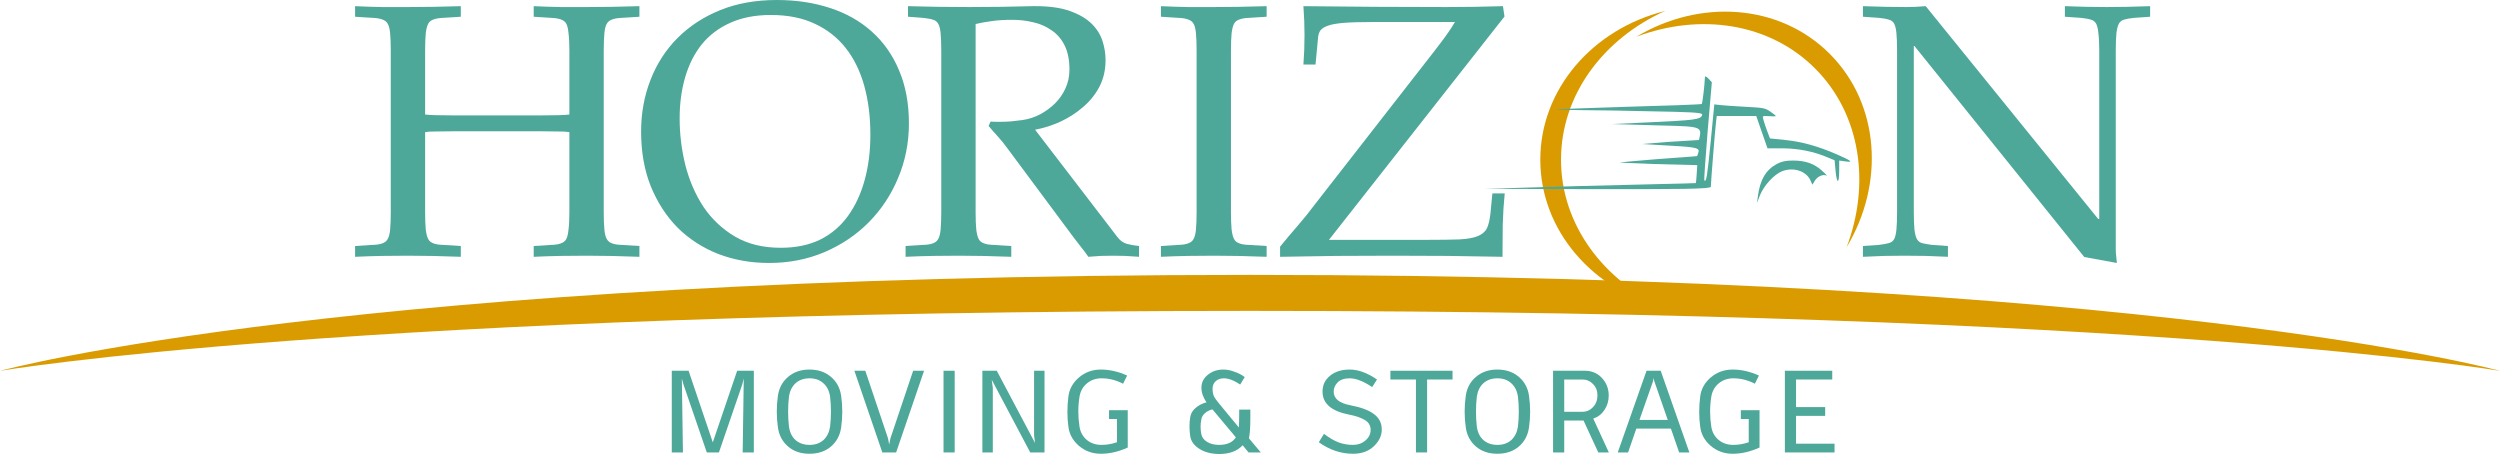
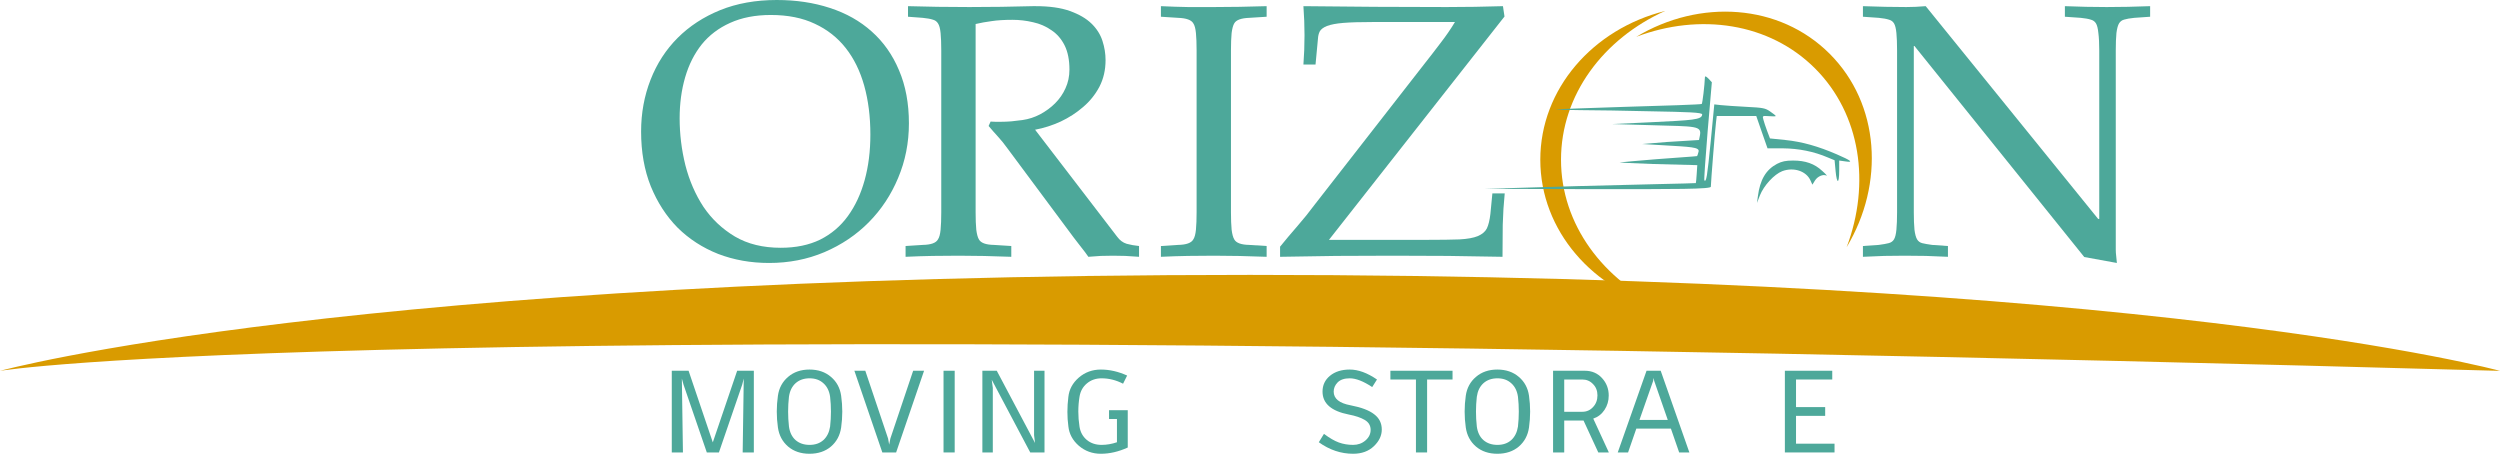
<svg xmlns="http://www.w3.org/2000/svg" width="367" height="67" viewBox="0 0 367 67" fill="none">
-   <path d="M88.629 31.168C88.629 32.202 88.662 33.054 88.726 33.722C88.791 34.39 88.92 34.864 89.114 35.144C89.394 35.662 90.127 35.931 91.313 35.953L93.867 36.114V37.699C91.108 37.591 88.543 37.537 86.172 37.537C84.879 37.537 83.596 37.548 82.325 37.569C81.053 37.591 79.727 37.634 78.348 37.699V36.114L80.87 35.953C82.077 35.931 82.82 35.662 83.101 35.144C83.273 34.864 83.391 34.39 83.456 33.722C83.542 33.054 83.585 32.202 83.585 31.168V19.399C83.262 19.334 82.734 19.302 82.001 19.302C81.29 19.28 80.352 19.27 79.188 19.27H66.773C65.631 19.27 64.693 19.28 63.96 19.302C63.249 19.302 62.732 19.334 62.408 19.399V31.168C62.408 32.202 62.441 33.054 62.505 33.722C62.592 34.39 62.721 34.864 62.893 35.144C63.174 35.662 63.906 35.931 65.092 35.953L67.646 36.114V37.699C64.887 37.591 62.322 37.537 59.951 37.537C58.658 37.537 57.375 37.548 56.104 37.569C54.832 37.591 53.506 37.634 52.127 37.699V36.114L54.649 35.953C55.856 35.931 56.599 35.662 56.88 35.144C57.074 34.864 57.203 34.39 57.268 33.722C57.332 33.054 57.365 32.202 57.365 31.168V7.404C57.365 6.369 57.332 5.518 57.268 4.85C57.203 4.182 57.074 3.707 56.88 3.427C56.599 2.931 55.856 2.662 54.649 2.619L52.127 2.457V0.905C53.506 0.97 54.832 1.013 56.104 1.035C57.375 1.035 58.658 1.035 59.951 1.035C62.322 1.035 64.887 0.992 67.646 0.905V2.457L65.092 2.619C63.906 2.662 63.174 2.931 62.893 3.427C62.721 3.707 62.592 4.182 62.505 4.85C62.441 5.518 62.408 6.369 62.408 7.404V16.812C62.732 16.855 63.249 16.888 63.96 16.909C64.693 16.931 65.631 16.942 66.773 16.942H79.188C80.352 16.942 81.29 16.931 82.001 16.909C82.734 16.888 83.262 16.855 83.585 16.812V7.404C83.585 6.369 83.542 5.518 83.456 4.85C83.391 4.182 83.273 3.707 83.101 3.427C82.82 2.931 82.077 2.662 80.87 2.619L78.348 2.457V0.905C79.727 0.97 81.053 1.013 82.325 1.035C83.596 1.035 84.879 1.035 86.172 1.035C88.543 1.035 91.108 0.992 93.867 0.905V2.457L91.313 2.619C90.127 2.662 89.394 2.931 89.114 3.427C88.92 3.707 88.791 4.182 88.726 4.85C88.662 5.518 88.629 6.369 88.629 7.404V31.168Z" fill="#4DA89A" />
  <path d="M113.157 2.199C110.872 2.199 108.879 2.587 107.176 3.362C105.495 4.117 104.104 5.173 103.005 6.531C101.927 7.889 101.119 9.495 100.58 11.348C100.041 13.202 99.772 15.207 99.772 17.362C99.772 19.69 100.052 21.985 100.613 24.249C101.195 26.512 102.078 28.549 103.264 30.359C104.471 32.148 106.012 33.603 107.887 34.724C109.762 35.823 112.004 36.373 114.612 36.373C116.832 36.373 118.761 35.974 120.399 35.177C122.038 34.358 123.396 33.205 124.473 31.717C125.551 30.23 126.37 28.473 126.93 26.447C127.491 24.421 127.771 22.19 127.771 19.755C127.771 17.125 127.469 14.732 126.866 12.577C126.262 10.421 125.357 8.579 124.15 7.048C122.943 5.518 121.434 4.332 119.623 3.492C117.813 2.63 115.657 2.199 113.157 2.199ZM112.899 38.604C110.226 38.604 107.736 38.162 105.43 37.278C103.145 36.373 101.162 35.09 99.481 33.431C97.821 31.75 96.507 29.723 95.537 27.352C94.588 24.982 94.114 22.298 94.114 19.302C94.114 16.608 94.577 14.075 95.504 11.704C96.431 9.333 97.757 7.285 99.481 5.561C101.205 3.837 103.285 2.479 105.721 1.487C108.178 0.496 110.948 0 114.03 0C116.854 0 119.451 0.388 121.822 1.164C124.215 1.94 126.262 3.093 127.965 4.623C129.689 6.154 131.026 8.051 131.974 10.314C132.944 12.577 133.429 15.174 133.429 18.106C133.429 20.951 132.901 23.624 131.845 26.124C130.81 28.603 129.377 30.769 127.545 32.623C125.713 34.476 123.536 35.942 121.014 37.02C118.513 38.076 115.808 38.604 112.899 38.604Z" fill="#4DA89A" />
  <path d="M143.221 31.168C143.221 32.202 143.253 33.054 143.318 33.722C143.404 34.39 143.533 34.864 143.706 35.144C143.986 35.662 144.719 35.931 145.904 35.953L148.458 36.114V37.699C145.699 37.591 143.134 37.537 140.763 37.537C139.47 37.537 138.188 37.548 136.916 37.569C135.644 37.591 134.319 37.634 132.939 37.699V36.114L135.461 35.953C136.668 35.931 137.412 35.662 137.692 35.144C137.886 34.864 138.015 34.39 138.08 33.722C138.145 33.054 138.177 32.202 138.177 31.168V7.404C138.177 6.369 138.145 5.518 138.08 4.85C138.015 4.182 137.886 3.707 137.692 3.427C137.52 3.147 137.261 2.964 136.916 2.878C136.593 2.77 136.108 2.684 135.461 2.619L133.295 2.457V0.905C134.717 0.927 136.172 0.959 137.66 1.002C139.168 1.024 140.72 1.035 142.315 1.035C143.91 1.035 145.462 1.024 146.971 1.002C148.502 0.959 150.043 0.927 151.595 0.905H152.047C154.073 0.905 155.744 1.142 157.059 1.617C158.395 2.091 159.451 2.705 160.227 3.459C161.003 4.214 161.542 5.065 161.844 6.014C162.145 6.941 162.296 7.878 162.296 8.827C162.296 10.271 161.995 11.575 161.391 12.739C160.787 13.881 159.99 14.873 158.998 15.713C158.029 16.554 156.929 17.265 155.701 17.847C154.472 18.407 153.222 18.806 151.95 19.043L163.978 34.724C164.366 35.263 164.84 35.619 165.4 35.791C165.961 35.942 166.564 36.05 167.211 36.114V37.699C166.499 37.656 165.831 37.612 165.206 37.569C164.581 37.548 163.978 37.537 163.396 37.537C162.792 37.537 162.189 37.548 161.585 37.569C160.981 37.612 160.378 37.656 159.774 37.699C159.43 37.203 159.074 36.729 158.707 36.276C158.341 35.802 157.975 35.328 157.608 34.853L147.876 21.759C147.445 21.156 146.993 20.595 146.519 20.078C146.044 19.561 145.581 19.032 145.128 18.494L145.419 17.847C145.678 17.869 145.915 17.879 146.131 17.879H146.874C147.391 17.879 147.92 17.858 148.458 17.815C148.997 17.75 149.547 17.685 150.107 17.621C151.013 17.491 151.875 17.211 152.694 16.78C153.534 16.327 154.267 15.789 154.892 15.164C155.539 14.517 156.046 13.784 156.412 12.965C156.8 12.124 156.994 11.208 156.994 10.217C156.994 8.794 156.757 7.609 156.283 6.66C155.808 5.712 155.162 4.968 154.343 4.429C153.545 3.869 152.651 3.481 151.659 3.265C150.668 3.028 149.655 2.91 148.62 2.91C147.413 2.91 146.389 2.974 145.549 3.104C144.729 3.212 143.954 3.352 143.221 3.524V31.168Z" fill="#4DA89A" />
  <path d="M180.705 31.168C180.705 32.202 180.737 33.054 180.802 33.722C180.888 34.39 181.017 34.864 181.19 35.144C181.47 35.662 182.203 35.931 183.388 35.953L185.942 36.114V37.699C183.183 37.591 180.618 37.537 178.247 37.537C176.954 37.537 175.672 37.548 174.4 37.569C173.128 37.591 171.803 37.634 170.423 37.699V36.114L172.945 35.953C174.152 35.931 174.896 35.662 175.176 35.144C175.37 34.864 175.499 34.39 175.564 33.722C175.629 33.054 175.661 32.202 175.661 31.168V7.404C175.661 6.369 175.629 5.518 175.564 4.85C175.499 4.182 175.37 3.707 175.176 3.427C174.896 2.931 174.152 2.662 172.945 2.619L170.423 2.457V0.905C171.803 0.97 173.128 1.013 174.4 1.035C175.672 1.035 176.954 1.035 178.247 1.035C180.618 1.035 183.183 0.992 185.942 0.905V2.457L183.388 2.619C182.203 2.662 181.47 2.931 181.19 3.427C181.017 3.707 180.888 4.182 180.802 4.85C180.737 5.518 180.705 6.369 180.705 7.404V31.168Z" fill="#4DA89A" />
  <path d="M195.092 35.209H209.544C211.527 35.209 213.101 35.188 214.265 35.144C215.429 35.08 216.323 34.918 216.948 34.659C217.595 34.379 218.037 34.002 218.274 33.528C218.511 33.032 218.683 32.321 218.791 31.394L219.082 28.387H220.893C220.742 29.874 220.645 31.416 220.602 33.011C220.58 34.605 220.569 36.168 220.569 37.699C217.961 37.656 215.299 37.612 212.584 37.569C209.889 37.548 207.173 37.537 204.436 37.537C201.677 37.537 198.918 37.548 196.159 37.569C193.4 37.612 190.652 37.656 187.915 37.699V36.211C188.755 35.177 189.617 34.153 190.501 33.14C191.385 32.127 192.225 31.081 193.023 30.004L209.027 9.473C209.846 8.439 210.654 7.393 211.452 6.337C212.271 5.281 212.982 4.246 213.586 3.233H201.494C199.683 3.233 198.25 3.276 197.194 3.362C196.159 3.449 195.362 3.6 194.801 3.815C194.262 4.031 193.907 4.3 193.734 4.623C193.583 4.925 193.497 5.281 193.476 5.69L193.12 9.473H191.342C191.449 8.072 191.503 6.639 191.503 5.173C191.503 3.772 191.449 2.349 191.342 0.905C194.877 0.927 198.379 0.959 201.849 1.002C205.32 1.024 208.822 1.035 212.357 1.035C213.737 1.035 215.116 1.024 216.496 1.002C217.875 0.959 219.255 0.927 220.634 0.905L220.86 2.425L195.092 35.209Z" fill="#4DA89A" />
  <path d="M278.49 7.404C278.49 6.369 278.457 5.518 278.393 4.85C278.328 4.182 278.209 3.707 278.037 3.427C277.865 3.147 277.606 2.964 277.261 2.878C276.938 2.77 276.453 2.684 275.806 2.619L273.478 2.457V0.905C274.642 0.927 275.752 0.959 276.808 1.002C277.865 1.024 278.878 1.035 279.848 1.035C280.322 1.035 280.785 1.024 281.238 1.002C281.712 0.959 282.197 0.927 282.693 0.905L308.008 32.138H308.17V7.404C308.17 6.369 308.127 5.518 308.041 4.85C307.976 4.182 307.857 3.707 307.685 3.427C307.513 3.147 307.254 2.964 306.909 2.878C306.586 2.77 306.101 2.684 305.454 2.619L303.126 2.457V0.905C304.182 0.927 305.228 0.959 306.262 1.002C307.319 1.024 308.321 1.035 309.269 1.035C310.347 1.035 311.382 1.024 312.373 1.002C313.365 0.959 314.453 0.927 315.639 0.905V2.457L313.311 2.619C312.664 2.684 312.168 2.77 311.823 2.878C311.5 2.964 311.252 3.147 311.08 3.427C310.907 3.707 310.778 4.182 310.692 4.85C310.627 5.518 310.595 6.369 310.595 7.404V36.632C310.595 36.955 310.616 37.278 310.659 37.602C310.703 37.946 310.735 38.281 310.757 38.604L305.971 37.731L281.044 6.757H280.947V31.168C280.947 32.202 280.979 33.054 281.044 33.722C281.13 34.39 281.259 34.864 281.432 35.144C281.604 35.425 281.852 35.608 282.175 35.694C282.52 35.78 283.005 35.866 283.63 35.953L285.958 36.114V37.699C284.816 37.656 283.738 37.612 282.725 37.569C281.712 37.548 280.677 37.537 279.621 37.537C278.673 37.537 277.671 37.548 276.614 37.569C275.58 37.612 274.534 37.656 273.478 37.699V36.114L275.806 35.953C276.453 35.866 276.938 35.78 277.261 35.694C277.606 35.608 277.865 35.425 278.037 35.144C278.209 34.864 278.328 34.39 278.393 33.722C278.457 33.054 278.49 32.202 278.49 31.168V7.404Z" fill="#4DA89A" />
  <path d="M98.617 66.419V54.426H101.083L104.64 64.939L108.215 54.426H110.663V66.419H109.025L109.183 55.571L108.954 56.469L105.538 66.419H103.759L100.343 56.469L100.096 55.571L100.255 66.419H98.617Z" fill="#4DA89A" />
  <path d="M118.831 66.612C117.575 66.612 116.53 66.26 115.696 65.556C114.863 64.84 114.364 63.906 114.199 62.756C113.976 61.206 113.976 59.651 114.199 58.089C114.364 56.95 114.863 56.029 115.696 55.324C116.53 54.608 117.575 54.25 118.831 54.25C120.099 54.25 121.149 54.608 121.983 55.324C122.817 56.029 123.315 56.95 123.48 58.089C123.703 59.651 123.703 61.206 123.48 62.756C123.315 63.906 122.817 64.84 121.983 65.556C121.149 66.26 120.099 66.612 118.831 66.612ZM118.848 65.309C119.67 65.309 120.345 65.075 120.874 64.605C121.402 64.124 121.731 63.46 121.86 62.615C122.024 61.147 122.024 59.692 121.86 58.248C121.742 57.402 121.414 56.739 120.874 56.258C120.345 55.776 119.67 55.536 118.848 55.536C118.015 55.536 117.328 55.776 116.788 56.258C116.26 56.739 115.937 57.402 115.819 58.248C115.655 59.692 115.655 61.147 115.819 62.615C115.937 63.472 116.26 64.135 116.788 64.605C117.328 65.075 118.015 65.309 118.848 65.309Z" fill="#4DA89A" />
  <path d="M129.526 66.419L125.423 54.426H127.025L130.371 64.376L130.53 65.274L130.706 64.376L134.052 54.426H135.654L131.551 66.419H129.526Z" fill="#4DA89A" />
  <path d="M138.51 66.419V54.426H140.148V66.419H138.51Z" fill="#4DA89A" />
  <path d="M144.212 66.419V54.426H146.325L151.943 65.028L151.802 63.883V54.426H153.334V66.419H151.239L145.586 55.747L145.744 56.944V66.419H144.212Z" fill="#4DA89A" />
  <path d="M161.608 66.612C160.364 66.612 159.284 66.219 158.368 65.433C157.464 64.646 156.953 63.695 156.836 62.58C156.648 61.206 156.648 59.768 156.836 58.265C156.953 57.162 157.464 56.217 158.368 55.43C159.284 54.643 160.364 54.25 161.608 54.25C162.888 54.25 164.173 54.544 165.465 55.13L164.866 56.328C163.845 55.8 162.794 55.536 161.714 55.536C160.869 55.536 160.147 55.788 159.548 56.293C158.961 56.786 158.603 57.432 158.474 58.23C158.239 59.674 158.239 61.147 158.474 62.65C158.603 63.449 158.961 64.094 159.548 64.587C160.135 65.069 160.857 65.309 161.714 65.309C162.465 65.309 163.217 65.18 163.968 64.922V61.505H162.806V60.22H165.553V65.697C164.215 66.307 162.9 66.612 161.608 66.612Z" fill="#4DA89A" />
-   <path d="M178.992 66.648C177.877 66.648 176.92 66.407 176.122 65.926C175.324 65.433 174.86 64.816 174.731 64.077C174.578 63.067 174.578 62.11 174.731 61.206C174.813 60.713 175.065 60.279 175.488 59.903C175.911 59.527 176.451 59.245 177.108 59.058C176.615 58.33 176.368 57.614 176.368 56.909C176.368 56.158 176.68 55.53 177.302 55.025C177.936 54.508 178.699 54.25 179.591 54.25C180.049 54.25 180.519 54.332 181 54.496C181.493 54.661 181.863 54.813 182.109 54.954C182.356 55.095 182.561 55.23 182.726 55.359L182.057 56.451C181.153 55.841 180.348 55.536 179.644 55.536C179.174 55.536 178.781 55.676 178.464 55.958C178.159 56.24 178.006 56.604 178.006 57.05C178.006 57.555 178.088 57.96 178.253 58.265C178.417 58.559 178.787 59.046 179.362 59.727L181.863 62.756C181.898 62.368 181.916 61.494 181.916 60.132H183.553V61.347C183.553 62.709 183.483 63.707 183.342 64.341L185.086 66.419H183.289L182.426 65.362C181.628 66.219 180.483 66.648 178.992 66.648ZM178.975 65.309C180.137 65.309 180.953 64.939 181.423 64.2L177.989 60.097C177.542 60.202 177.173 60.39 176.879 60.66C176.586 60.919 176.41 61.224 176.351 61.576C176.21 62.292 176.21 63.008 176.351 63.724C176.445 64.194 176.727 64.576 177.196 64.869C177.666 65.163 178.259 65.309 178.975 65.309Z" fill="#4DA89A" />
  <path d="M198.638 66.612C196.853 66.612 195.174 66.049 193.601 64.922L194.358 63.689C195.168 64.3 195.896 64.722 196.542 64.957C197.188 65.192 197.886 65.309 198.638 65.309C199.342 65.309 199.947 65.092 200.451 64.658C200.956 64.223 201.209 63.707 201.209 63.108C201.209 62.474 200.921 61.987 200.346 61.646C199.771 61.306 198.99 61.042 198.004 60.854C195.433 60.349 194.147 59.228 194.147 57.49C194.147 56.539 194.511 55.764 195.239 55.166C195.978 54.555 196.947 54.25 198.145 54.25C199.389 54.25 200.721 54.737 202.142 55.712L201.438 56.821C200.146 55.964 199.049 55.536 198.145 55.536C197.358 55.536 196.765 55.735 196.366 56.134C195.978 56.533 195.785 56.986 195.785 57.49C195.785 58.523 196.612 59.193 198.268 59.498C199.853 59.803 201.009 60.243 201.737 60.819C202.477 61.382 202.846 62.128 202.846 63.055C202.846 63.947 202.459 64.763 201.684 65.503C200.909 66.243 199.894 66.612 198.638 66.612Z" fill="#4DA89A" />
  <path d="M207.861 66.419V55.712H204.11V54.426H213.232V55.712H209.499V66.419H207.861Z" fill="#4DA89A" />
  <path d="M219.808 66.612C218.552 66.612 217.507 66.26 216.674 65.556C215.84 64.84 215.341 63.906 215.177 62.756C214.954 61.206 214.954 59.651 215.177 58.089C215.341 56.95 215.84 56.029 216.674 55.324C217.507 54.608 218.552 54.25 219.808 54.25C221.076 54.25 222.127 54.608 222.961 55.324C223.794 56.029 224.293 56.95 224.457 58.089C224.68 59.651 224.68 61.206 224.457 62.756C224.293 63.906 223.794 64.84 222.961 65.556C222.127 66.26 221.076 66.612 219.808 66.612ZM219.826 65.309C220.648 65.309 221.323 65.075 221.851 64.605C222.379 64.124 222.708 63.46 222.837 62.615C223.002 61.147 223.002 59.692 222.837 58.248C222.72 57.402 222.391 56.739 221.851 56.258C221.323 55.776 220.648 55.536 219.826 55.536C218.992 55.536 218.306 55.776 217.765 56.258C217.237 56.739 216.914 57.402 216.797 58.248C216.633 59.692 216.633 61.147 216.797 62.615C216.914 63.472 217.237 64.135 217.765 64.605C218.306 65.075 218.992 65.309 219.826 65.309Z" fill="#4DA89A" />
  <path d="M227.99 66.419V54.426H232.657C233.678 54.426 234.518 54.784 235.175 55.5C235.833 56.217 236.161 57.074 236.161 58.071C236.161 58.846 235.956 59.545 235.545 60.167C235.134 60.789 234.582 61.218 233.89 61.453L236.179 66.419H234.629L232.463 61.734H229.628V66.419H227.99ZM229.628 60.449H232.287C232.909 60.449 233.432 60.22 233.854 59.762C234.289 59.304 234.506 58.729 234.506 58.036C234.506 57.367 234.289 56.815 233.854 56.381C233.432 55.935 232.909 55.712 232.287 55.712H229.628V60.449Z" fill="#4DA89A" />
  <path d="M237.485 66.419L241.712 54.426H243.79L247.999 66.419H246.502L245.287 62.914H240.215L239 66.419H237.485ZM240.673 61.646H244.829L242.839 55.923L242.751 55.483L242.68 55.923L240.673 61.646Z" fill="#4DA89A" />
-   <path d="M254.356 66.612C253.111 66.612 252.031 66.219 251.115 65.433C250.211 64.646 249.701 63.695 249.583 62.58C249.395 61.206 249.395 59.768 249.583 58.265C249.701 57.162 250.211 56.217 251.115 55.43C252.031 54.643 253.111 54.25 254.356 54.25C255.635 54.25 256.921 54.544 258.212 55.13L257.614 56.328C256.592 55.8 255.541 55.536 254.461 55.536C253.616 55.536 252.894 55.788 252.295 56.293C251.708 56.786 251.35 57.432 251.221 58.23C250.986 59.674 250.986 61.147 251.221 62.65C251.35 63.449 251.708 64.094 252.295 64.587C252.882 65.069 253.604 65.309 254.461 65.309C255.213 65.309 255.964 65.18 256.715 64.922V61.505H255.553V60.22H258.3V65.697C256.962 66.307 255.647 66.612 254.356 66.612Z" fill="#4DA89A" />
  <path d="M262.019 66.419V54.426H268.975V55.712H263.656V59.762H267.936V61.048H263.656V65.133H269.309V66.419H262.019Z" fill="#4DA89A" />
-   <path d="M0 54.442C0 54.442 51.422 40.354 183.5 40.354C315.578 40.354 367 54.442 367 54.442C367 54.442 315.578 45.637 183.5 45.637C51.422 45.637 0 54.442 0 54.442Z" fill="#D99B00" />
+   <path d="M0 54.442C0 54.442 51.422 40.354 183.5 40.354C315.578 40.354 367 54.442 367 54.442C51.422 45.637 0 54.442 0 54.442Z" fill="#D99B00" />
  <path d="M244.431 1.611C233.874 4.244 226.117 13.023 226.117 23.448C226.117 33.873 233.874 42.653 244.432 45.285C235.357 41.193 229.157 32.95 229.157 23.448C229.157 13.946 235.357 5.703 244.431 1.611Z" fill="#D99B00" />
  <path d="M271.087 36.286C276.691 26.959 275.968 15.267 268.597 7.895C261.225 0.523 249.532 -0.2 240.205 5.404C249.515 1.881 259.728 3.326 266.447 10.045C273.166 16.763 274.61 26.976 271.087 36.286Z" fill="#D99B00" />
  <path d="M250.282 11.339C250.24 12.52 249.923 15.155 249.817 15.261C249.732 15.345 243.994 15.535 238.616 15.683C233.216 15.851 228.664 16.02 228.495 16.062C228.325 16.104 229.892 16.146 232.009 16.168C234.106 16.168 238.7 16.252 242.215 16.336C247.869 16.442 249.88 16.505 249.88 16.8C249.859 17.601 248.377 17.643 242.469 17.939L236.647 18.213L242.533 18.381C249.012 18.571 249.838 18.445 249.541 19.921L249.414 20.553L244.629 20.848L241.093 21.144L243.952 21.312C248.186 21.565 249.52 21.586 249.351 22.261C249.266 22.577 249.181 22.872 249.118 22.915C249.076 22.957 245.645 23.168 243.062 23.378C240.458 23.589 238.108 23.8 237.811 23.842C237.515 23.863 239.674 23.969 242.596 24.074L249.16 24.243L249.076 25.55C249.033 26.246 248.97 26.858 248.949 26.879C248.927 26.921 238.997 27.11 231.544 27.321L218.014 27.722L232.687 27.764C246.514 27.785 251.151 27.764 251.151 27.406C251.151 26.836 251.786 18.909 251.913 17.918L252.019 17.032H257.82L258.646 19.415L259.472 21.776H261.716C264.045 21.797 266.29 22.24 268.344 23.125L269.318 23.526L269.466 25.128C269.656 27.089 269.995 27.026 269.995 25.023V23.568L270.906 23.695C272.134 23.884 271.753 23.568 269.656 22.662C266.925 21.481 264.554 20.806 262.097 20.553L259.832 20.321L259.408 19.204C259.175 18.592 258.943 17.854 258.858 17.538C258.71 16.99 258.731 16.99 259.705 17.053C260.234 17.095 260.679 17.095 260.679 17.032C260.679 16.969 260.319 16.674 259.874 16.378C259.154 15.872 258.858 15.809 256.338 15.683C254.835 15.598 253.141 15.493 252.612 15.43L251.659 15.324L251.129 20.806C250.621 25.909 250.494 26.773 250.198 26.478C250.134 26.415 250.367 23.147 250.685 19.225L251.299 12.077L250.812 11.55C250.452 11.192 250.304 11.128 250.282 11.339Z" fill="#4DA89A" />
  <path d="M260.869 24.053C259.239 24.918 258.371 26.372 258.053 28.839L257.926 29.788L258.35 28.692C258.943 27.216 260.446 25.592 261.632 25.128C263.304 24.496 265.168 25.108 265.782 26.499L266.057 27.11L266.438 26.499C266.819 25.888 267.645 25.529 268.132 25.782C268.28 25.845 268.005 25.529 267.497 25.086C266.374 24.032 265.041 23.568 263.22 23.568C262.14 23.568 261.568 23.695 260.869 24.053Z" fill="#4DA89A" />
</svg>